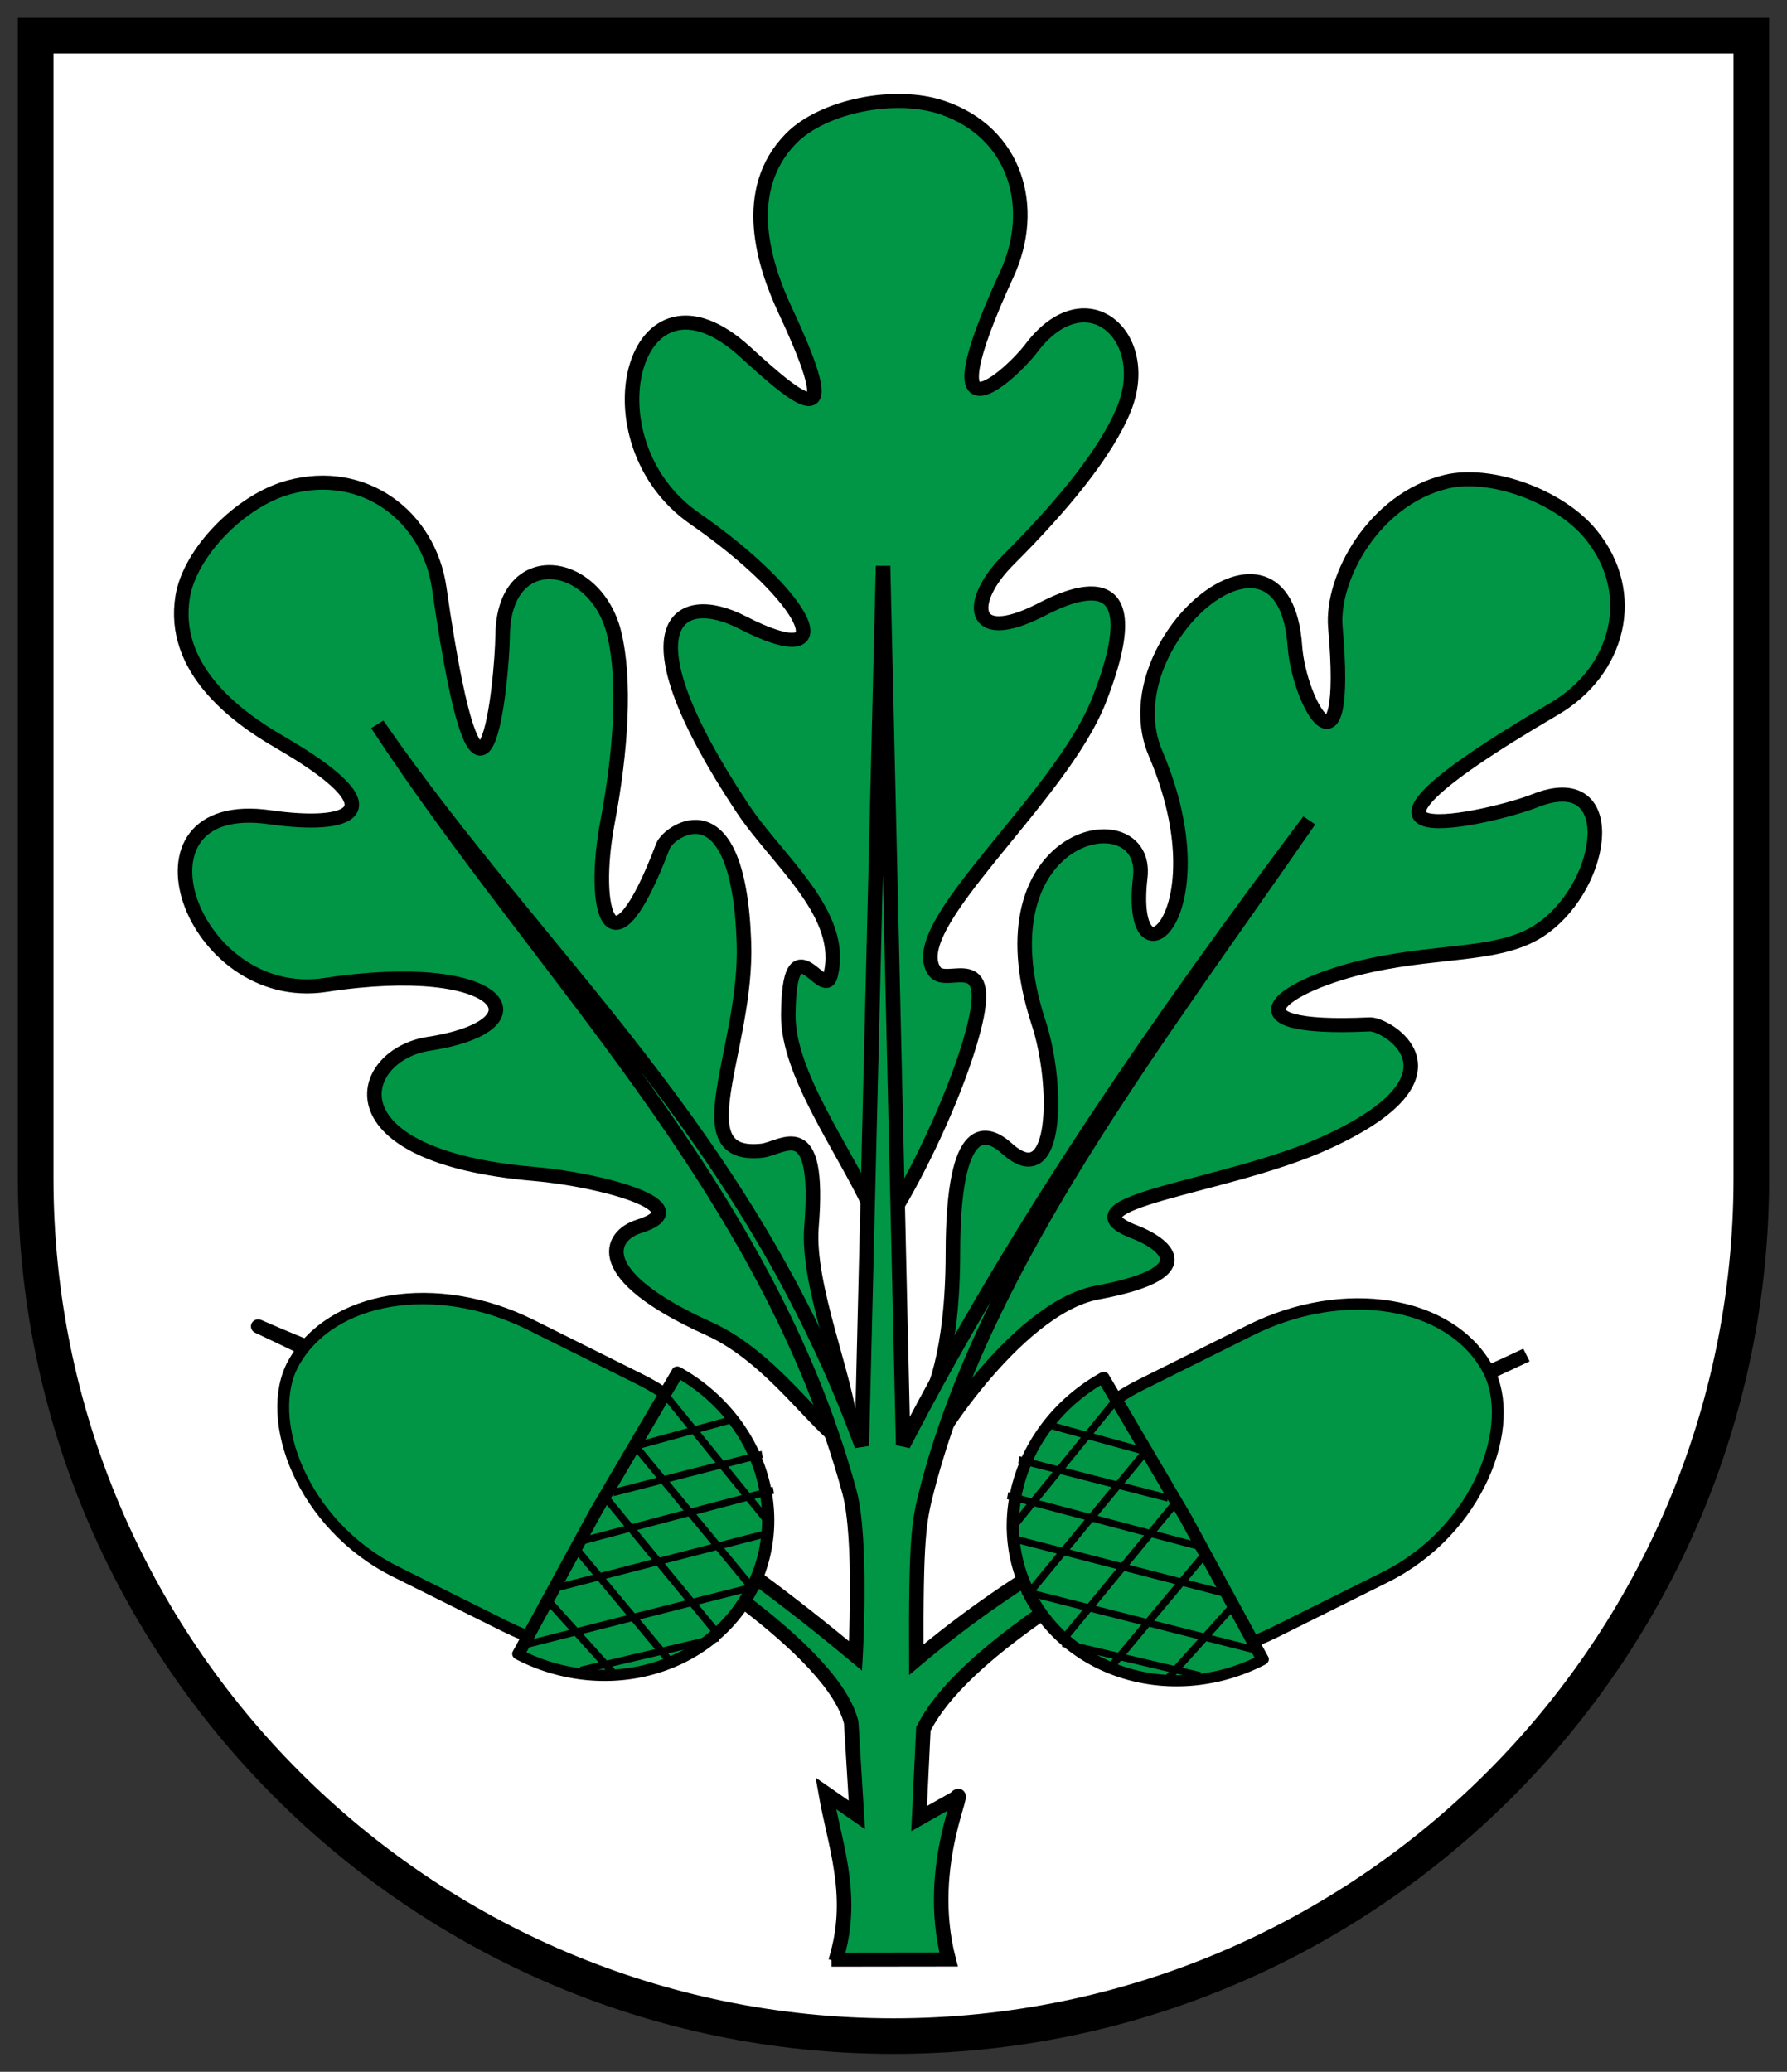
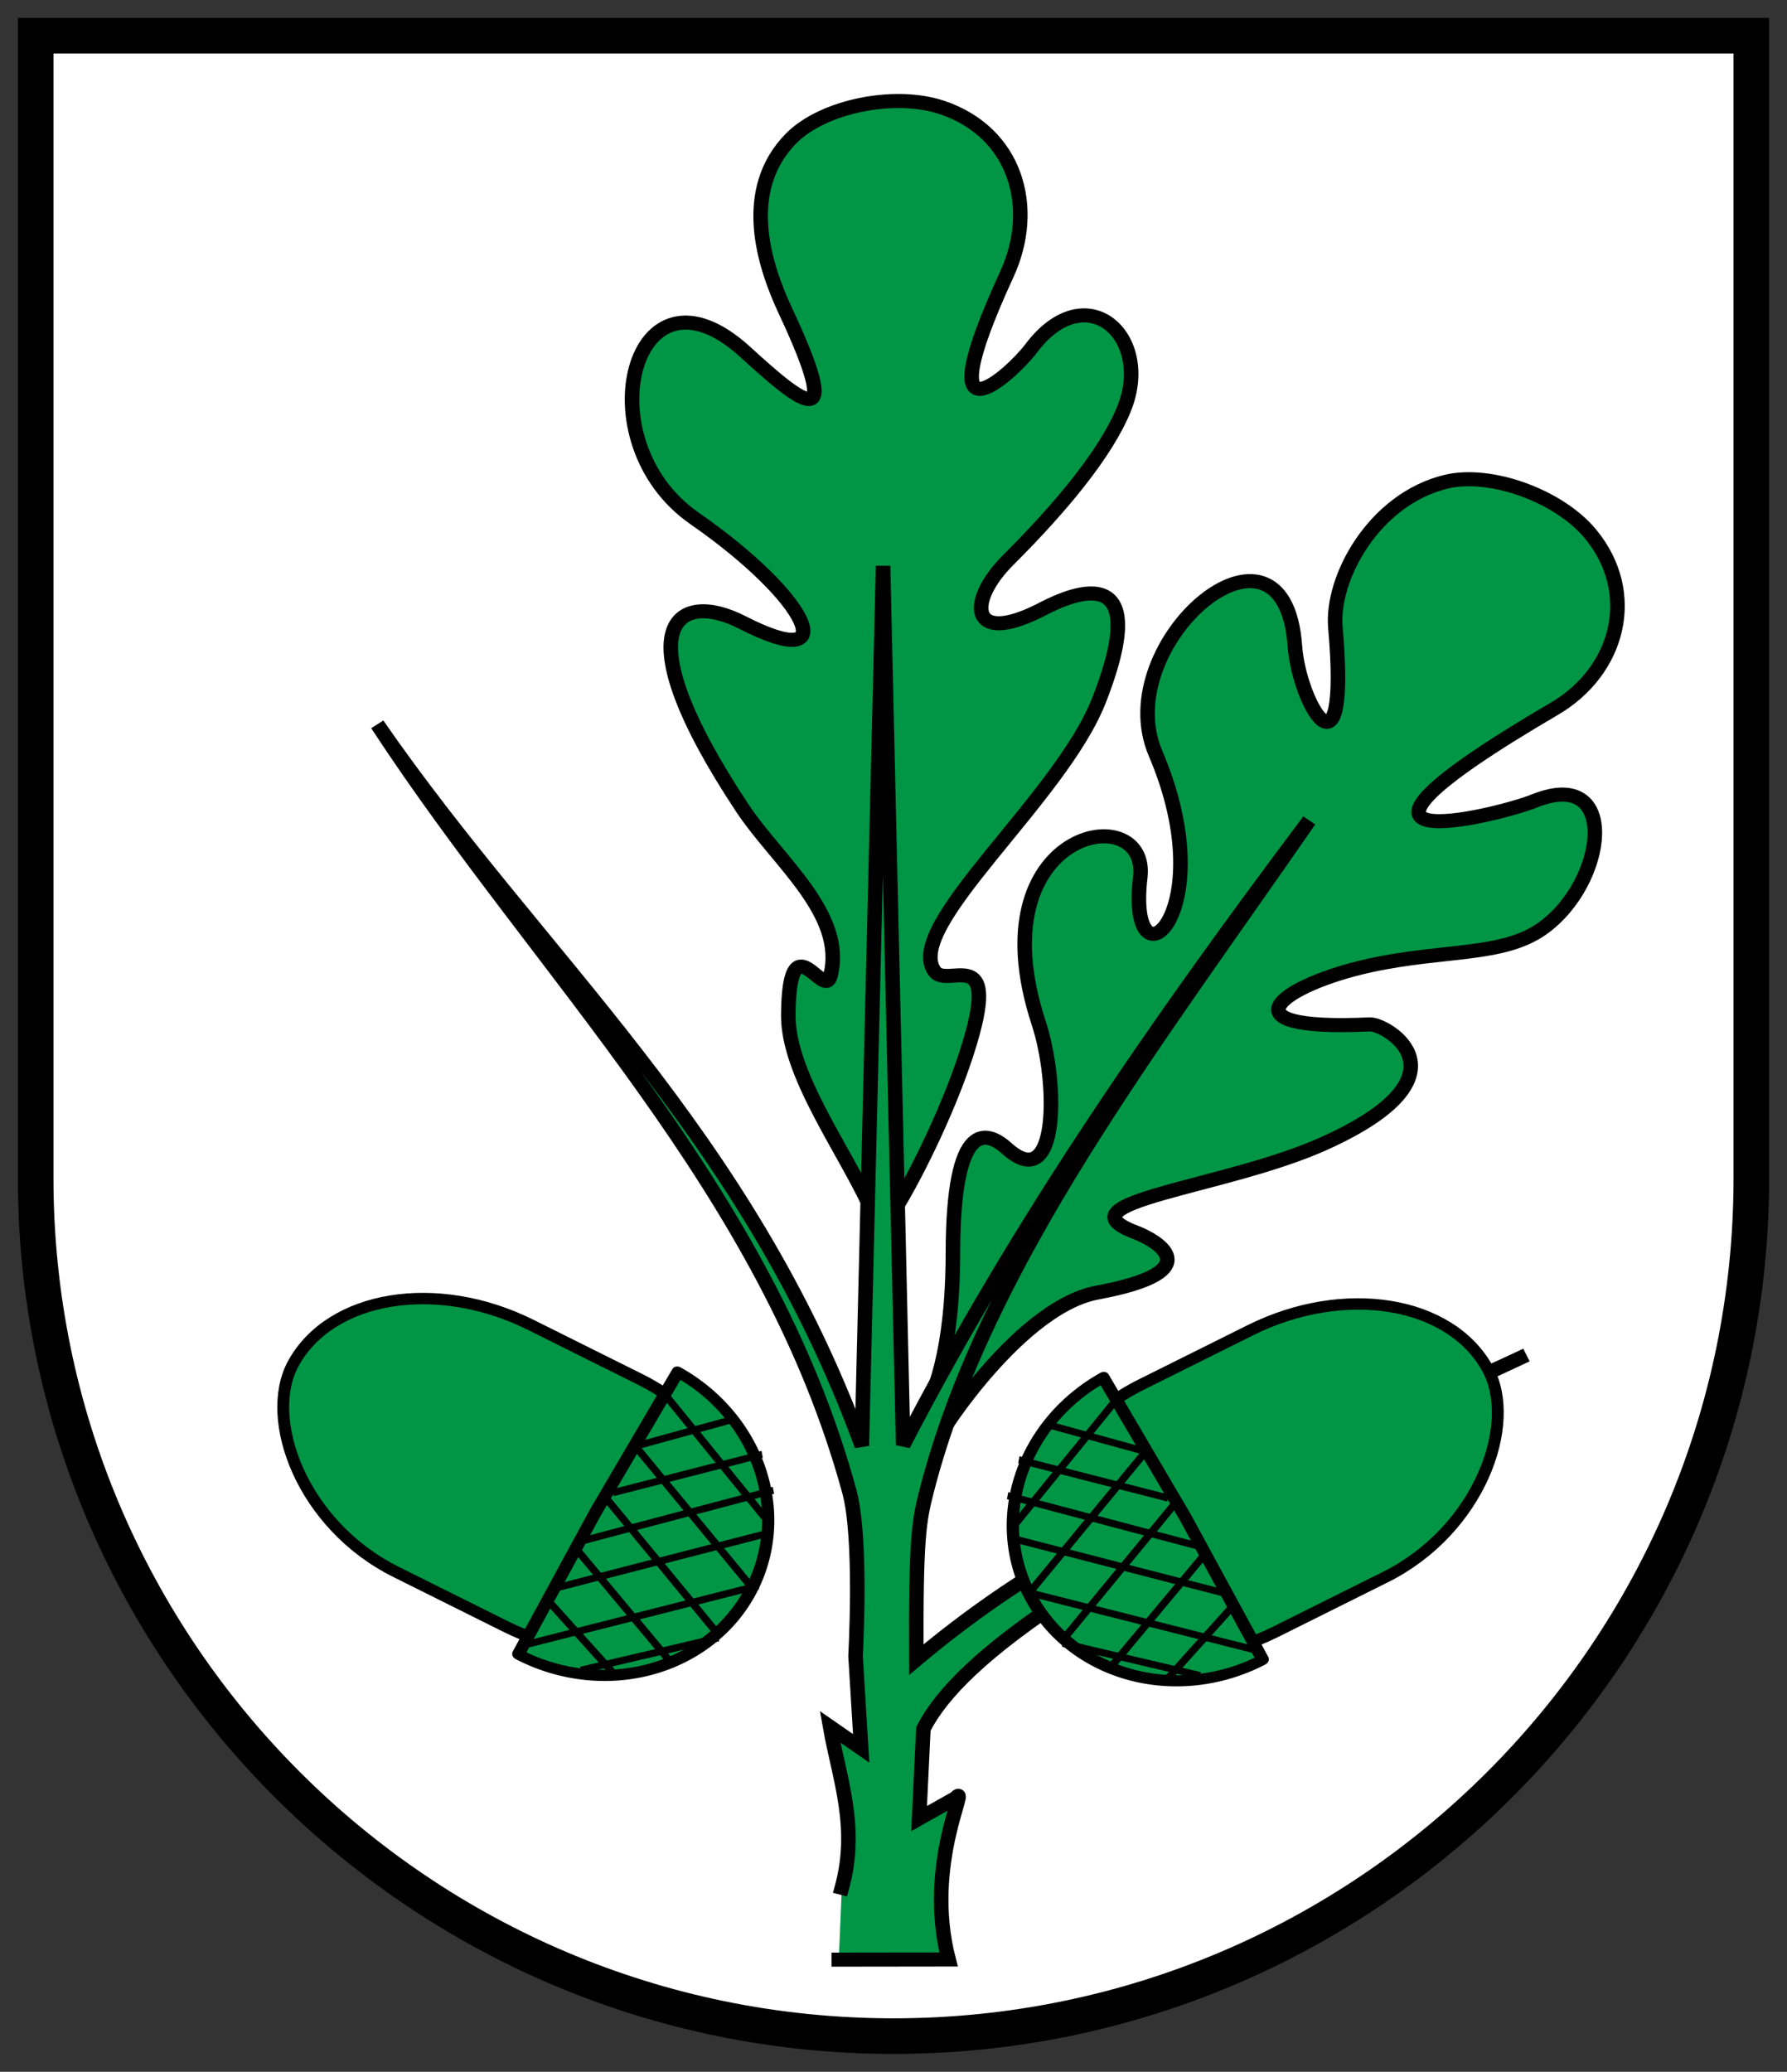
<svg xmlns="http://www.w3.org/2000/svg" xmlns:ns1="http://sodipodi.sourceforge.net/DTD/sodipodi-0.dtd" xmlns:ns2="http://www.inkscape.org/namespaces/inkscape" height="579.543" width="500" version="1.1" id="svg66" ns1:docname="CHE Eichberg COA.svg" ns2:version="0.92.3 (2405546, 2018-03-11)">
  <rect width="100%" height="100%" fill="#333333" stroke="none" />
  <defs id="defs70">
    <linearGradient id="linearGradient2893">
      <stop id="stop2895" offset="0" style="stop-color:#ffffff;stop-opacity:0.314;" />
      <stop style="stop-color:#ffffff;stop-opacity:0.251;" offset="0.19" id="stop2897" />
      <stop id="stop2901" offset="0.6" style="stop-color:#6b6b6b;stop-opacity:0.125;" />
      <stop id="stop2899" offset="1" style="stop-color:#000000;stop-opacity:0.125;" />
    </linearGradient>
    <linearGradient id="linearGradient2955">
      <stop id="stop2965" offset="0" style="stop-color:white;stop-opacity:0;" />
      <stop id="stop2959" offset="1" style="stop-color:black;stop-opacity:0.646;" />
    </linearGradient>
  </defs>
  <ns1:namedview pagecolor="#ffffff" bordercolor="#666666" borderopacity="1" objecttolerance="10" gridtolerance="10" guidetolerance="10" ns2:pageopacity="0" ns2:pageshadow="2" ns2:window-width="1920" ns2:window-height="1017" id="namedview68" showgrid="false" ns2:zoom="1.0700377" ns2:cx="213.82804" ns2:cy="244.95925" ns2:window-x="-8" ns2:window-y="-8" ns2:window-maximized="1" ns2:current-layer="layer2" />
  <path d="m9.98 9.98v319.563c0 132.34 107.671 240.02 240.02 240.02 132.35 0 240.02-107.681 240.02-240.02v-319.563z" fill="#fcdd09" stroke="#000" stroke-width="9.959" id="path2" style="fill:#ffffff" />
  <g id="g926" transform="matrix(0.749,0,0,0.725,30.659,10.444)" style="stroke-width:1.357">
    <g ns2:label="Meubles" id="layer2" style="stroke-width:1.357">
      <path ns1:nodetypes="csssssssssssssssssss" id="path10332" d="m 294.276,450.714 c 9.646,-16.734 22.499,-44.902 28.226,-66.935 8.584,-33.024 -9.776,-16.906 -14.286,-23.397 -12.011,-17.288 46.959,-66.388 61.45,-104.723 22.714,-60.088 -16.77,-37.355 -22.139,-34.563 -26.316,13.685 -27.283,-3.489 -11.849,-19.41 19.706,-20.328 36.557,-41.189 43.276,-58.326 10.958,-27.95 -14.055,-51.541 -34.644,-23.397 -7.366,10.07 -40.202,41.199 -9.132,-28.538 11.48,-25.767 3.341,-54.724 -24.108,-64.32 -17.815,-6.228 -44.647,-0.503 -56.451,11.881 -19.207,20.152 -10.062,49.097 -2.145,66.57 22.233,49.065 6.649,36.276 -14.996,15.852 -41.85,-39.489 -60.539,34.395 -18.959,64.205 43.344,31.075 56.058,60.416 17.871,40.152 -24.004,-12.738 -45.719,0.389 0.015,71.652 13.156,20.499 38.86,40.963 32.862,64.759 -2.439,9.674 -15.492,-22.439 -15.721,15.121 -0.137,22.439 20.456,51.281 30.37,73.415 9.914,22.134 0.714,16.734 10.36,0 z" style="fill:#009645;fill-opacity:1;fill-rule:evenodd;stroke:#000000;stroke-width:5.428;stroke-linecap:butt;stroke-linejoin:miter;stroke-miterlimit:4;stroke-dasharray:none;stroke-opacity:1" ns2:connector-curvature="0" />
-       <path style="fill:#009645;fill-opacity:1;fill-rule:evenodd;stroke:#000000;stroke-width:5.428;stroke-linecap:butt;stroke-linejoin:miter;stroke-miterlimit:4;stroke-dasharray:none;stroke-opacity:1" d="m 276.918,536.616 c -1.551,-19.287 -16.498,-54.973 -14.714,-77.677 3.478,-44.246 -10.73,-30.239 -18.549,-29.372 -30.228,3.352 -5.332,-39.192 -6.674,-80.28 -2.038,-62.412 -28.155,-42.983 -30.249,-37.273 -19.669,53.628 -26.868,24.478 -20.723,-9.136 5.108,-27.942 6.707,-54.836 2.523,-72.772 -6.825,-29.254 -41.347,-34.273 -41.704,0.685 -0.162,15.898 -7.347,99.519 -23.659,-18.195 -3.876,-27.972 -28.24,-46.87 -56.22,-38.982 -18.16,5.119 -36.958,25.237 -39.642,42.191 -4.367,27.588 19.533,46.109 35.93,55.913 46.042,27.529 26.001,33.538 -3.342,29.197 -56.734,-8.393 -29.636,72.699 20.78,64.711 66.49,-10.535 83.572,15.535 38.486,22.714 -26.799,4.267 -38.406,43.343 39.51,50.206 24.14,2.126 62.838,12.581 38.998,20.273 -10.785,3.479 -18.636,18.53 26.254,39.441 23.406,10.904 40.092,37.896 50.843,44.387 20.676,12.485 3.704,13.257 2.153,-6.03 z" id="path11219" ns1:nodetypes="csssssssssssssssssss" ns2:connector-curvature="0" />
      <path ns1:nodetypes="csssssssssssssssssss" id="path11221" d="m 308.281,543.455 c -4.116,4.055 29.579,-53.171 60.66,-59.14 43.283,-8.312 21.553,-20.406 14.224,-23.281 -29.798,-11.689 33.724,-17.027 70.743,-34.337 56.229,-26.293 22.904,-46.15 16.868,-45.859 -56.69,2.734 -32.871,-15.339 0.245,-22.785 27.529,-6.19 49.509,-3.342 64.261,-14.234 24.061,-17.766 29.088,-62.536 -2.993,-49.198 -14.59,6.066 -93.804,25.621 7.374,-35.529 24.043,-14.531 31.783,-44.509 13.635,-67.366 -11.778,-14.835 -37.51,-24.397 -54.051,-20.256 -26.915,6.738 -42.952,37.117 -41.328,56.254 5.383,63.425 -13.622,29.222 -15.117,7.237 -4.014,-59.018 -69.65,-1.205 -52.074,41.328 25.865,62.594 -10.87,93.487 -5.705,47.803 3.492,-30.892 -61.772,-18.81 -37.93,56.261 7.386,23.258 7.423,66.322 -11.853,48.403 -7.282,-6.769 -20.143,-12 -20.201,40.269 -0.084,76.288 -28.542,71.269 -12.875,70.445 z" style="fill:#009645;fill-opacity:1;fill-rule:evenodd;stroke:#000000;stroke-width:5.428;stroke-linecap:butt;stroke-linejoin:miter;stroke-miterlimit:4;stroke-dasharray:none;stroke-opacity:1" ns2:connector-curvature="0" />
-       <path ns1:nodetypes="ccsccccscccccscssccc" id="rect6378" d="m 272.403,741.688 41.02,-0.055 c -9.289,-37.132 8.288,-68.92 2.589,-62.278 l -13.6,7.91 1.598,-34.629 c 13.435,-26.981 61.344,-65.755 225.27,-144.219 -75.828,37.437 -149.552,49.448 -227.915,117.529 -0.192,-47.3 0.978,-53.48 3.97,-65.47 21.942,-87.933 84.415,-170.99 142.796,-258.295 -55.085,75.754 -107.923,153.771 -151.67,240.946 l -7.509,-339.174 -7.944,339.483 C 237.645,421.358 161.165,356.468 100.019,265.1 c 61.401,96.949 145.449,178.69 176.366,296.111 4.754,18.057 2.275,63.307 2.275,63.307 C 180.471,539.768 120.42,526.711 55.588,497.382 51.296,495.441 263.931,595.86 277.039,650.172 l 2.111,35.654 -11.611,-8.309 c 3.336,19.676 10.67,38.574 4.383,62.128" style="fill:#009645;fill-opacity:1;fill-rule:nonzero;stroke:#000000;stroke-width:5.428;stroke-linecap:square;stroke-linejoin:miter;stroke-miterlimit:4;stroke-dasharray:none;stroke-opacity:1" ns2:connector-curvature="0" />
+       <path ns1:nodetypes="ccsccccscccccscssccc" id="rect6378" d="m 272.403,741.688 41.02,-0.055 c -9.289,-37.132 8.288,-68.92 2.589,-62.278 l -13.6,7.91 1.598,-34.629 c 13.435,-26.981 61.344,-65.755 225.27,-144.219 -75.828,37.437 -149.552,49.448 -227.915,117.529 -0.192,-47.3 0.978,-53.48 3.97,-65.47 21.942,-87.933 84.415,-170.99 142.796,-258.295 -55.085,75.754 -107.923,153.771 -151.67,240.946 l -7.509,-339.174 -7.944,339.483 C 237.645,421.358 161.165,356.468 100.019,265.1 c 61.401,96.949 145.449,178.69 176.366,296.111 4.754,18.057 2.275,63.307 2.275,63.307 l 2.111,35.654 -11.611,-8.309 c 3.336,19.676 10.67,38.574 4.383,62.128" style="fill:#009645;fill-opacity:1;fill-rule:nonzero;stroke:#000000;stroke-width:5.428;stroke-linecap:square;stroke-linejoin:miter;stroke-miterlimit:4;stroke-dasharray:none;stroke-opacity:1" ns2:connector-curvature="0" />
      <g id="g13048" style="stroke-width:1.308" transform="matrix(1.034,0,0,1.041,-15.079,-15.785)">
        <rect rx="69.01" ry="60.58" transform="matrix(-0.89,0.455,0.47,0.883,0,0)" y="634.313" x="-213.486" height="103.663" width="182.54" id="rect9321" style="fill:#009645;fill-opacity:1;fill-rule:nonzero;stroke:#000000;stroke-width:4.252;stroke-linecap:round;stroke-linejoin:round;stroke-miterlimit:4;stroke-dasharray:none;stroke-opacity:1" />
        <g id="g9325" transform="matrix(-3.341,2.108,2.293,3.633,1703.635,-2406.927)" style="fill:#5ab532;fill-opacity:1;stroke-width:1.308">
          <path ns1:type="arc" style="fill:#009645;fill-opacity:1;fill-rule:nonzero;stroke:#000000;stroke-width:1.424;stroke-linecap:round;stroke-linejoin:round;stroke-miterlimit:4;stroke-dasharray:none;stroke-opacity:1" id="path9327" ns1:cx="696.66016" ns1:cy="409.23535" ns1:rx="19.926758" ns1:ry="21.220703" d="m 697.385,388.029 a 19.927,21.221 0 0 1 19.198,21.649 19.927,21.221 0 0 1 -20.028,20.778 l 0.106,-21.22 z" transform="matrix(0.8,-0.057,0.058,0.653,98.663,195.755)" ns1:start="4.7487672" ns1:end="1.5761184" />
          <path id="path9329" d="m 680.119,426.862 13.087,4.061" style="fill:#5ab532;fill-opacity:1;fill-rule:evenodd;stroke:#000000;stroke-width:0.635;stroke-linecap:butt;stroke-linejoin:miter;stroke-miterlimit:4;stroke-dasharray:none;stroke-opacity:1" ns1:nodetypes="cc" ns2:connector-curvature="0" />
          <path style="fill:#5ab532;fill-opacity:1;fill-rule:evenodd;stroke:#000000;stroke-width:0.635;stroke-linecap:butt;stroke-linejoin:miter;stroke-miterlimit:4;stroke-dasharray:none;stroke-opacity:1" d="m 679.5,416.699 16.275,5.144" id="path9331" ns1:nodetypes="cc" ns2:connector-curvature="0" />
          <path style="fill:#5ab532;fill-opacity:1;fill-rule:evenodd;stroke:#000000;stroke-width:0.635;stroke-linecap:butt;stroke-linejoin:miter;stroke-miterlimit:4;stroke-dasharray:none;stroke-opacity:1" d="m 679.5,421.699 15.776,5" id="path9333" ns1:nodetypes="cc" ns2:connector-curvature="0" />
          <path style="fill:#5ab532;fill-opacity:1;fill-rule:evenodd;stroke:#000000;stroke-width:0.635;stroke-linecap:butt;stroke-linejoin:miter;stroke-miterlimit:4;stroke-dasharray:none;stroke-opacity:1" d="m 680.276,431.829 9.076,2.475" id="path9335" ns1:nodetypes="cc" ns2:connector-curvature="0" />
          <path style="fill:#5ab532;fill-opacity:1;fill-rule:evenodd;stroke:#000000;stroke-width:0.635;stroke-linecap:butt;stroke-linejoin:miter;stroke-miterlimit:4;stroke-dasharray:none;stroke-opacity:1" d="m 679.5,411.699 14.504,4.69" id="path9337" ns1:nodetypes="cc" ns2:connector-curvature="0" />
          <path style="fill:#5ab532;fill-opacity:1;fill-rule:evenodd;stroke:#000000;stroke-width:0.635;stroke-linecap:butt;stroke-linejoin:miter;stroke-miterlimit:4;stroke-dasharray:none;stroke-opacity:1" d="m 679.853,416.346 6.001,-6.135" id="path9339" ns1:nodetypes="cc" ns2:connector-curvature="0" />
          <path style="fill:#5ab532;fill-opacity:1;fill-rule:evenodd;stroke:#000000;stroke-width:0.635;stroke-linecap:butt;stroke-linejoin:miter;stroke-miterlimit:4;stroke-dasharray:none;stroke-opacity:1" d="m 680.112,421.087 9.612,-9.482" id="path9341" ns1:nodetypes="cc" ns2:connector-curvature="0" />
          <path style="fill:#5ab532;fill-opacity:1;fill-rule:evenodd;stroke:#000000;stroke-width:0.635;stroke-linecap:butt;stroke-linejoin:miter;stroke-miterlimit:4;stroke-dasharray:none;stroke-opacity:1" d="m 680.112,426.018 12.278,-12.299" id="path9343" ns1:nodetypes="cc" ns2:connector-curvature="0" />
          <path style="fill:#5ab532;fill-opacity:1;fill-rule:evenodd;stroke:#000000;stroke-width:0.635;stroke-linecap:butt;stroke-linejoin:miter;stroke-miterlimit:4;stroke-dasharray:none;stroke-opacity:1" d="m 680.5,430.57 13.87,-13.721" id="path9345" ns1:nodetypes="cc" ns2:connector-curvature="0" />
          <path style="fill:none;fill-opacity:1;fill-rule:evenodd;stroke:#000000;stroke-width:0.635;stroke-linecap:butt;stroke-linejoin:miter;stroke-miterlimit:4;stroke-dasharray:none;stroke-opacity:1" d="m 680.918,436.14 15.089,-14.793" id="path9347" ns1:nodetypes="cc" ns2:connector-curvature="0" />
          <path style="fill:none;fill-opacity:1;fill-rule:evenodd;stroke:#000000;stroke-width:0.635;stroke-linecap:butt;stroke-linejoin:miter;stroke-miterlimit:4;stroke-dasharray:none;stroke-opacity:1" d="m 686.5,435.5 9.035,-8.553" id="path9349" ns1:nodetypes="cc" ns2:connector-curvature="0" />
        </g>
      </g>
      <g transform="matrix(-1.034,0,0,1.041,598.536,-17.867)" id="g13064" style="stroke-width:1.308">
        <rect style="fill:#009645;fill-opacity:1;fill-rule:nonzero;stroke:#000000;stroke-width:4.252;stroke-linecap:round;stroke-linejoin:round;stroke-miterlimit:4;stroke-dasharray:none;stroke-opacity:1" id="rect13066" width="182.54" height="103.663" x="-213.486" y="634.313" transform="matrix(-0.89,0.455,0.47,0.883,0,0)" ry="60.58" rx="69.01" />
        <g style="fill:#5ab532;fill-opacity:1;stroke-width:1.308" transform="matrix(-3.341,2.108,2.293,3.633,1703.635,-2406.927)" id="g13068">
          <path ns1:end="1.5761184" ns1:start="4.7487672" transform="matrix(0.8,-0.057,0.058,0.653,98.663,195.755)" d="m 697.385,388.029 a 19.927,21.221 0 0 1 19.198,21.649 19.927,21.221 0 0 1 -20.028,20.778 l 0.106,-21.22 z" ns1:ry="21.220703" ns1:rx="19.926758" ns1:cy="409.23535" ns1:cx="696.66016" id="path13070" style="fill:#009645;fill-opacity:1;fill-rule:nonzero;stroke:#000000;stroke-width:1.424;stroke-linecap:round;stroke-linejoin:round;stroke-miterlimit:4;stroke-dasharray:none;stroke-opacity:1" ns1:type="arc" />
          <path ns1:nodetypes="cc" style="fill:none;fill-opacity:1;fill-rule:evenodd;stroke:#000000;stroke-width:0.635;stroke-linecap:butt;stroke-linejoin:miter;stroke-miterlimit:4;stroke-dasharray:none;stroke-opacity:1" d="m 680.119,426.862 13.087,4.061" id="path13072" ns2:connector-curvature="0" />
          <path ns1:nodetypes="cc" id="path13074" d="m 679.5,416.699 16.275,5.144" style="fill:none;fill-opacity:1;fill-rule:evenodd;stroke:#000000;stroke-width:0.635;stroke-linecap:butt;stroke-linejoin:miter;stroke-miterlimit:4;stroke-dasharray:none;stroke-opacity:1" ns2:connector-curvature="0" />
          <path ns1:nodetypes="cc" id="path13076" d="m 679.5,421.699 15.776,5" style="fill:none;fill-opacity:1;fill-rule:evenodd;stroke:#000000;stroke-width:0.635;stroke-linecap:butt;stroke-linejoin:miter;stroke-miterlimit:4;stroke-dasharray:none;stroke-opacity:1" ns2:connector-curvature="0" />
          <path ns1:nodetypes="cc" id="path13078" d="m 680.276,431.829 9.076,2.475" style="fill:none;fill-opacity:1;fill-rule:evenodd;stroke:#000000;stroke-width:0.635;stroke-linecap:butt;stroke-linejoin:miter;stroke-miterlimit:4;stroke-dasharray:none;stroke-opacity:1" ns2:connector-curvature="0" />
          <path ns1:nodetypes="cc" id="path13080" d="m 679.5,411.699 14.504,4.69" style="fill:none;fill-opacity:1;fill-rule:evenodd;stroke:#000000;stroke-width:0.635;stroke-linecap:butt;stroke-linejoin:miter;stroke-miterlimit:4;stroke-dasharray:none;stroke-opacity:1" ns2:connector-curvature="0" />
          <path ns1:nodetypes="cc" id="path13082" d="m 679.853,416.346 6.001,-6.135" style="fill:none;fill-opacity:1;fill-rule:evenodd;stroke:#000000;stroke-width:0.635;stroke-linecap:butt;stroke-linejoin:miter;stroke-miterlimit:4;stroke-dasharray:none;stroke-opacity:1" ns2:connector-curvature="0" />
          <path ns1:nodetypes="cc" id="path13084" d="m 680.112,421.087 9.612,-9.482" style="fill:none;fill-opacity:1;fill-rule:evenodd;stroke:#000000;stroke-width:0.635;stroke-linecap:butt;stroke-linejoin:miter;stroke-miterlimit:4;stroke-dasharray:none;stroke-opacity:1" ns2:connector-curvature="0" />
          <path ns1:nodetypes="cc" id="path13086" d="m 680.112,426.018 12.278,-12.299" style="fill:none;fill-opacity:1;fill-rule:evenodd;stroke:#000000;stroke-width:0.635;stroke-linecap:butt;stroke-linejoin:miter;stroke-miterlimit:4;stroke-dasharray:none;stroke-opacity:1" ns2:connector-curvature="0" />
          <path ns1:nodetypes="cc" id="path13088" d="m 680.5,430.57 13.87,-13.721" style="fill:none;fill-opacity:1;fill-rule:evenodd;stroke:#000000;stroke-width:0.635;stroke-linecap:butt;stroke-linejoin:miter;stroke-miterlimit:4;stroke-dasharray:none;stroke-opacity:1" ns2:connector-curvature="0" />
          <path ns1:nodetypes="cc" id="path13090" d="m 680.918,436.14 15.089,-14.793" style="fill:none;fill-opacity:1;fill-rule:evenodd;stroke:#000000;stroke-width:0.635;stroke-linecap:butt;stroke-linejoin:miter;stroke-miterlimit:4;stroke-dasharray:none;stroke-opacity:1" ns2:connector-curvature="0" />
          <path ns1:nodetypes="cc" id="path13092" d="m 686.5,435.5 9.035,-8.553" style="fill:none;fill-opacity:1;fill-rule:evenodd;stroke:#000000;stroke-width:0.635;stroke-linecap:butt;stroke-linejoin:miter;stroke-miterlimit:4;stroke-dasharray:none;stroke-opacity:1" ns2:connector-curvature="0" />
        </g>
      </g>
    </g>
    <g style="display:inline;stroke-width:1.357" ns2:label="Contour final" id="layer4" />
  </g>
</svg>